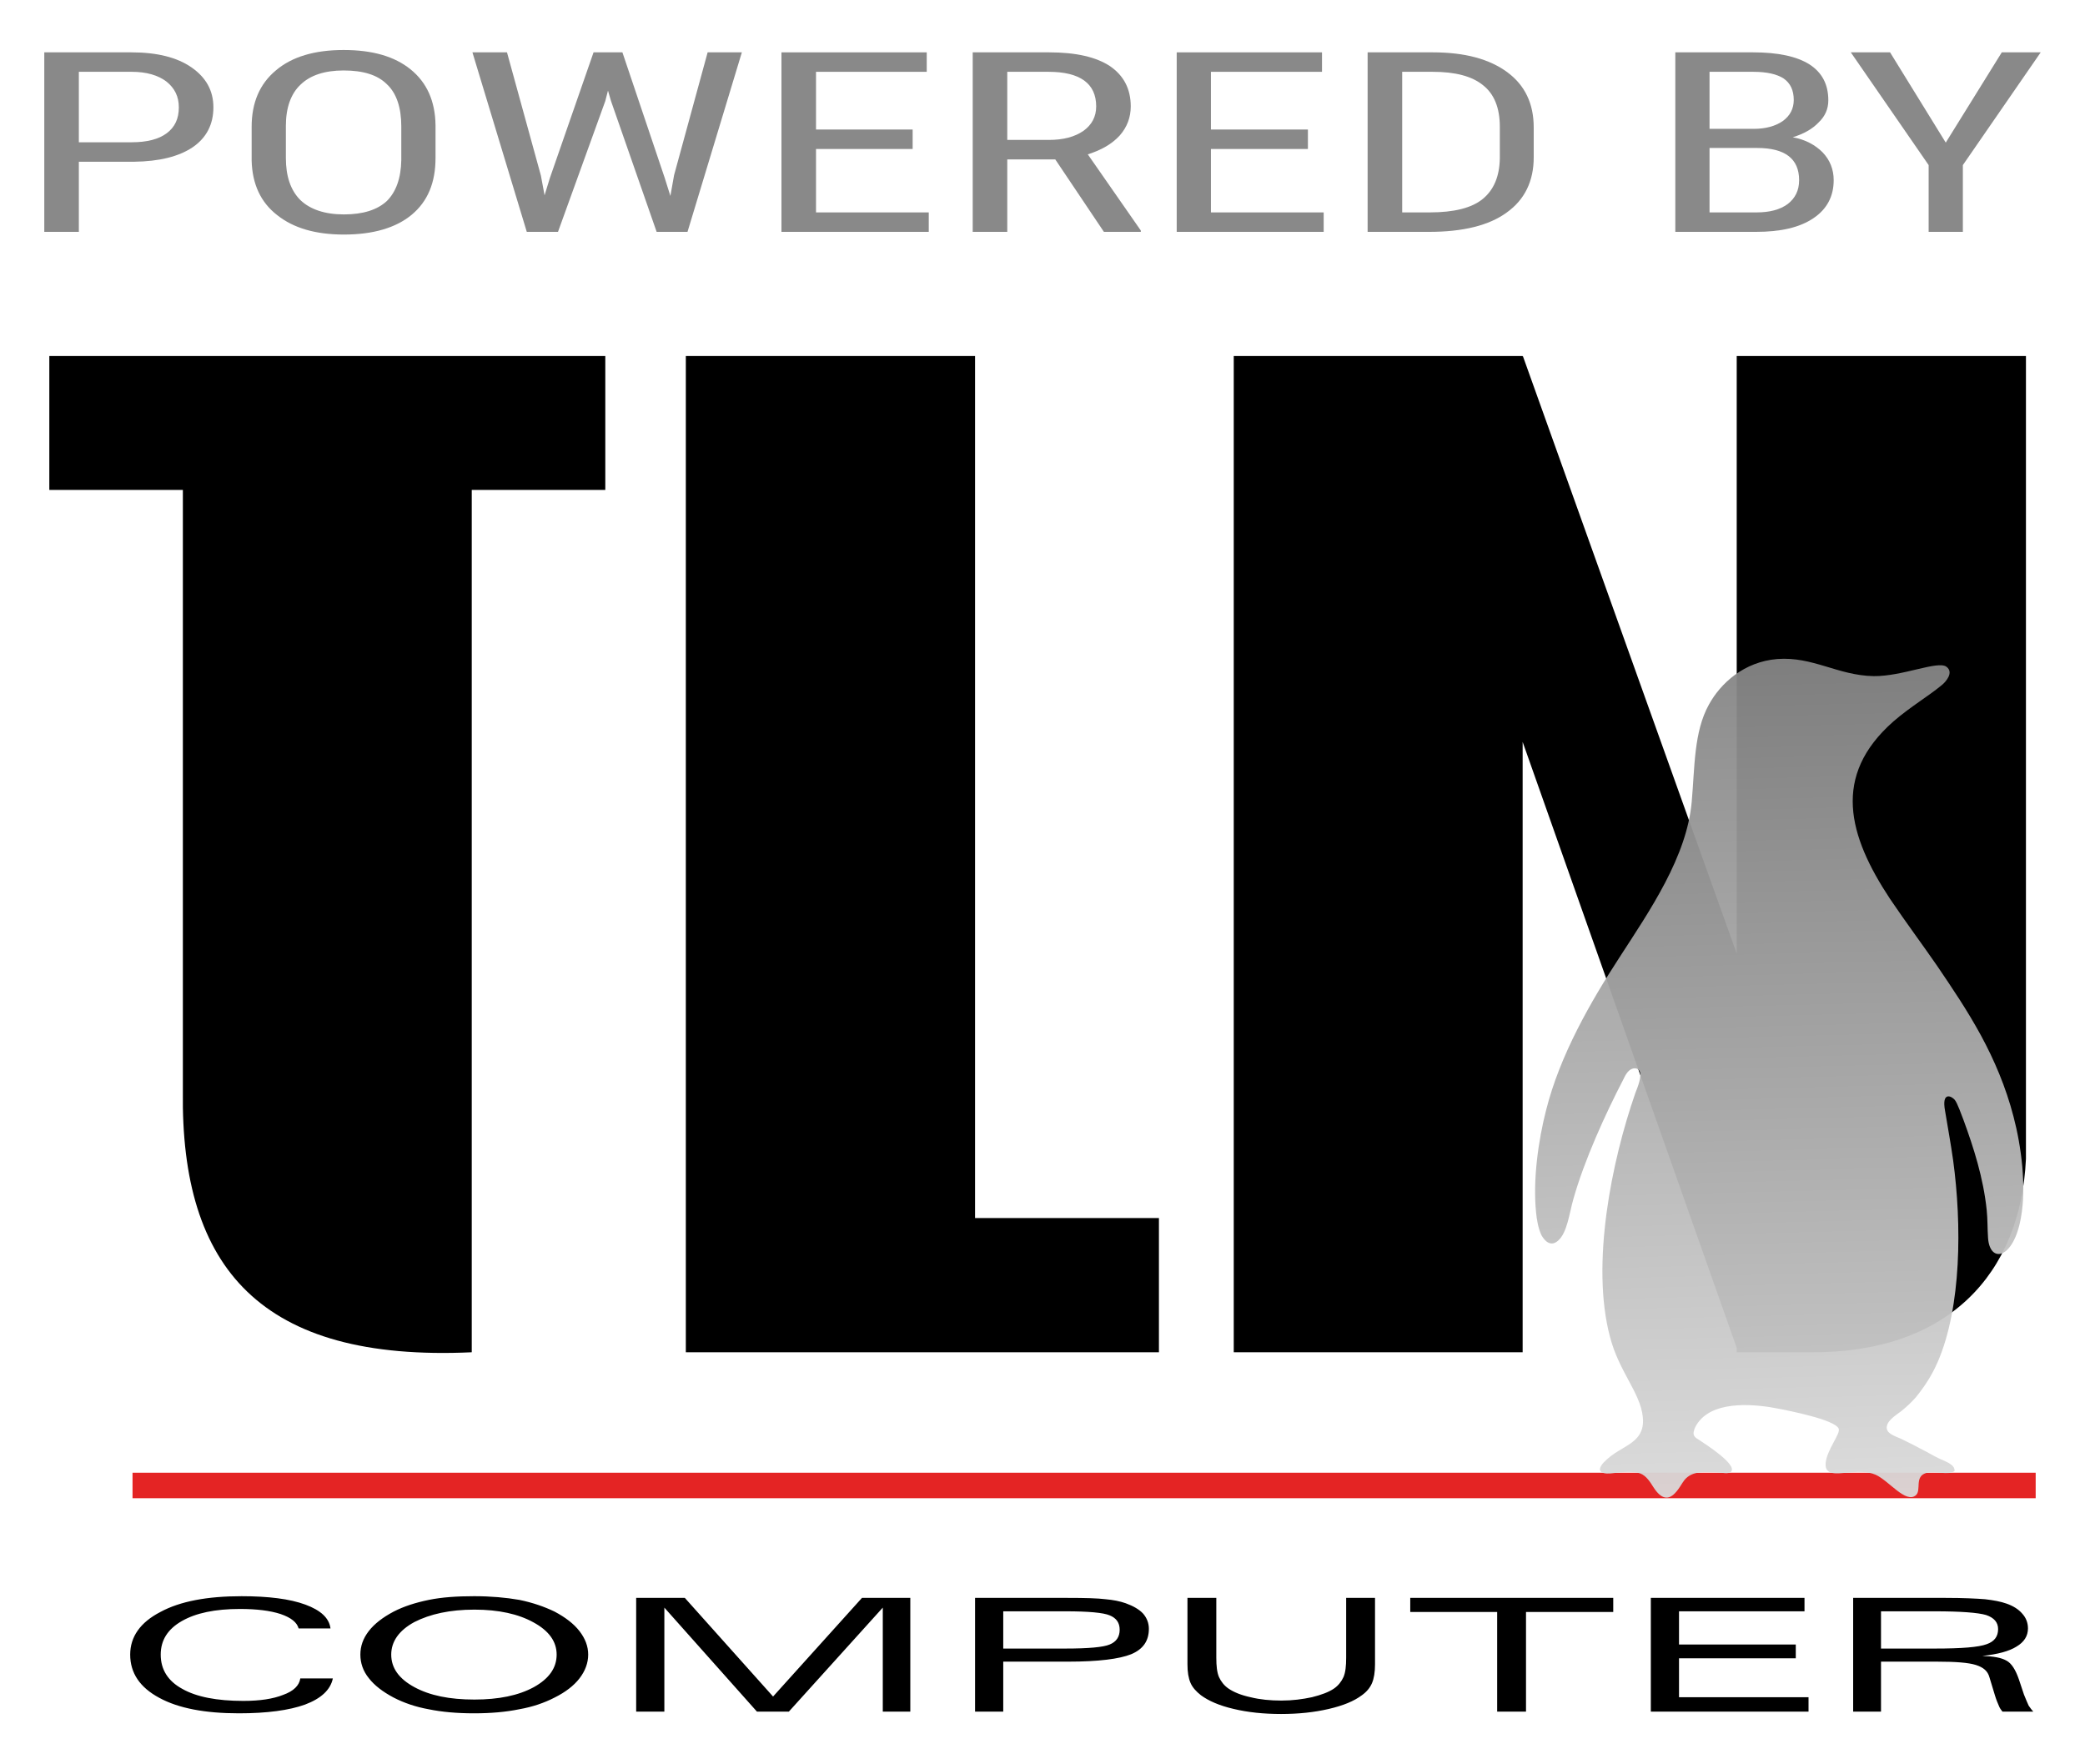
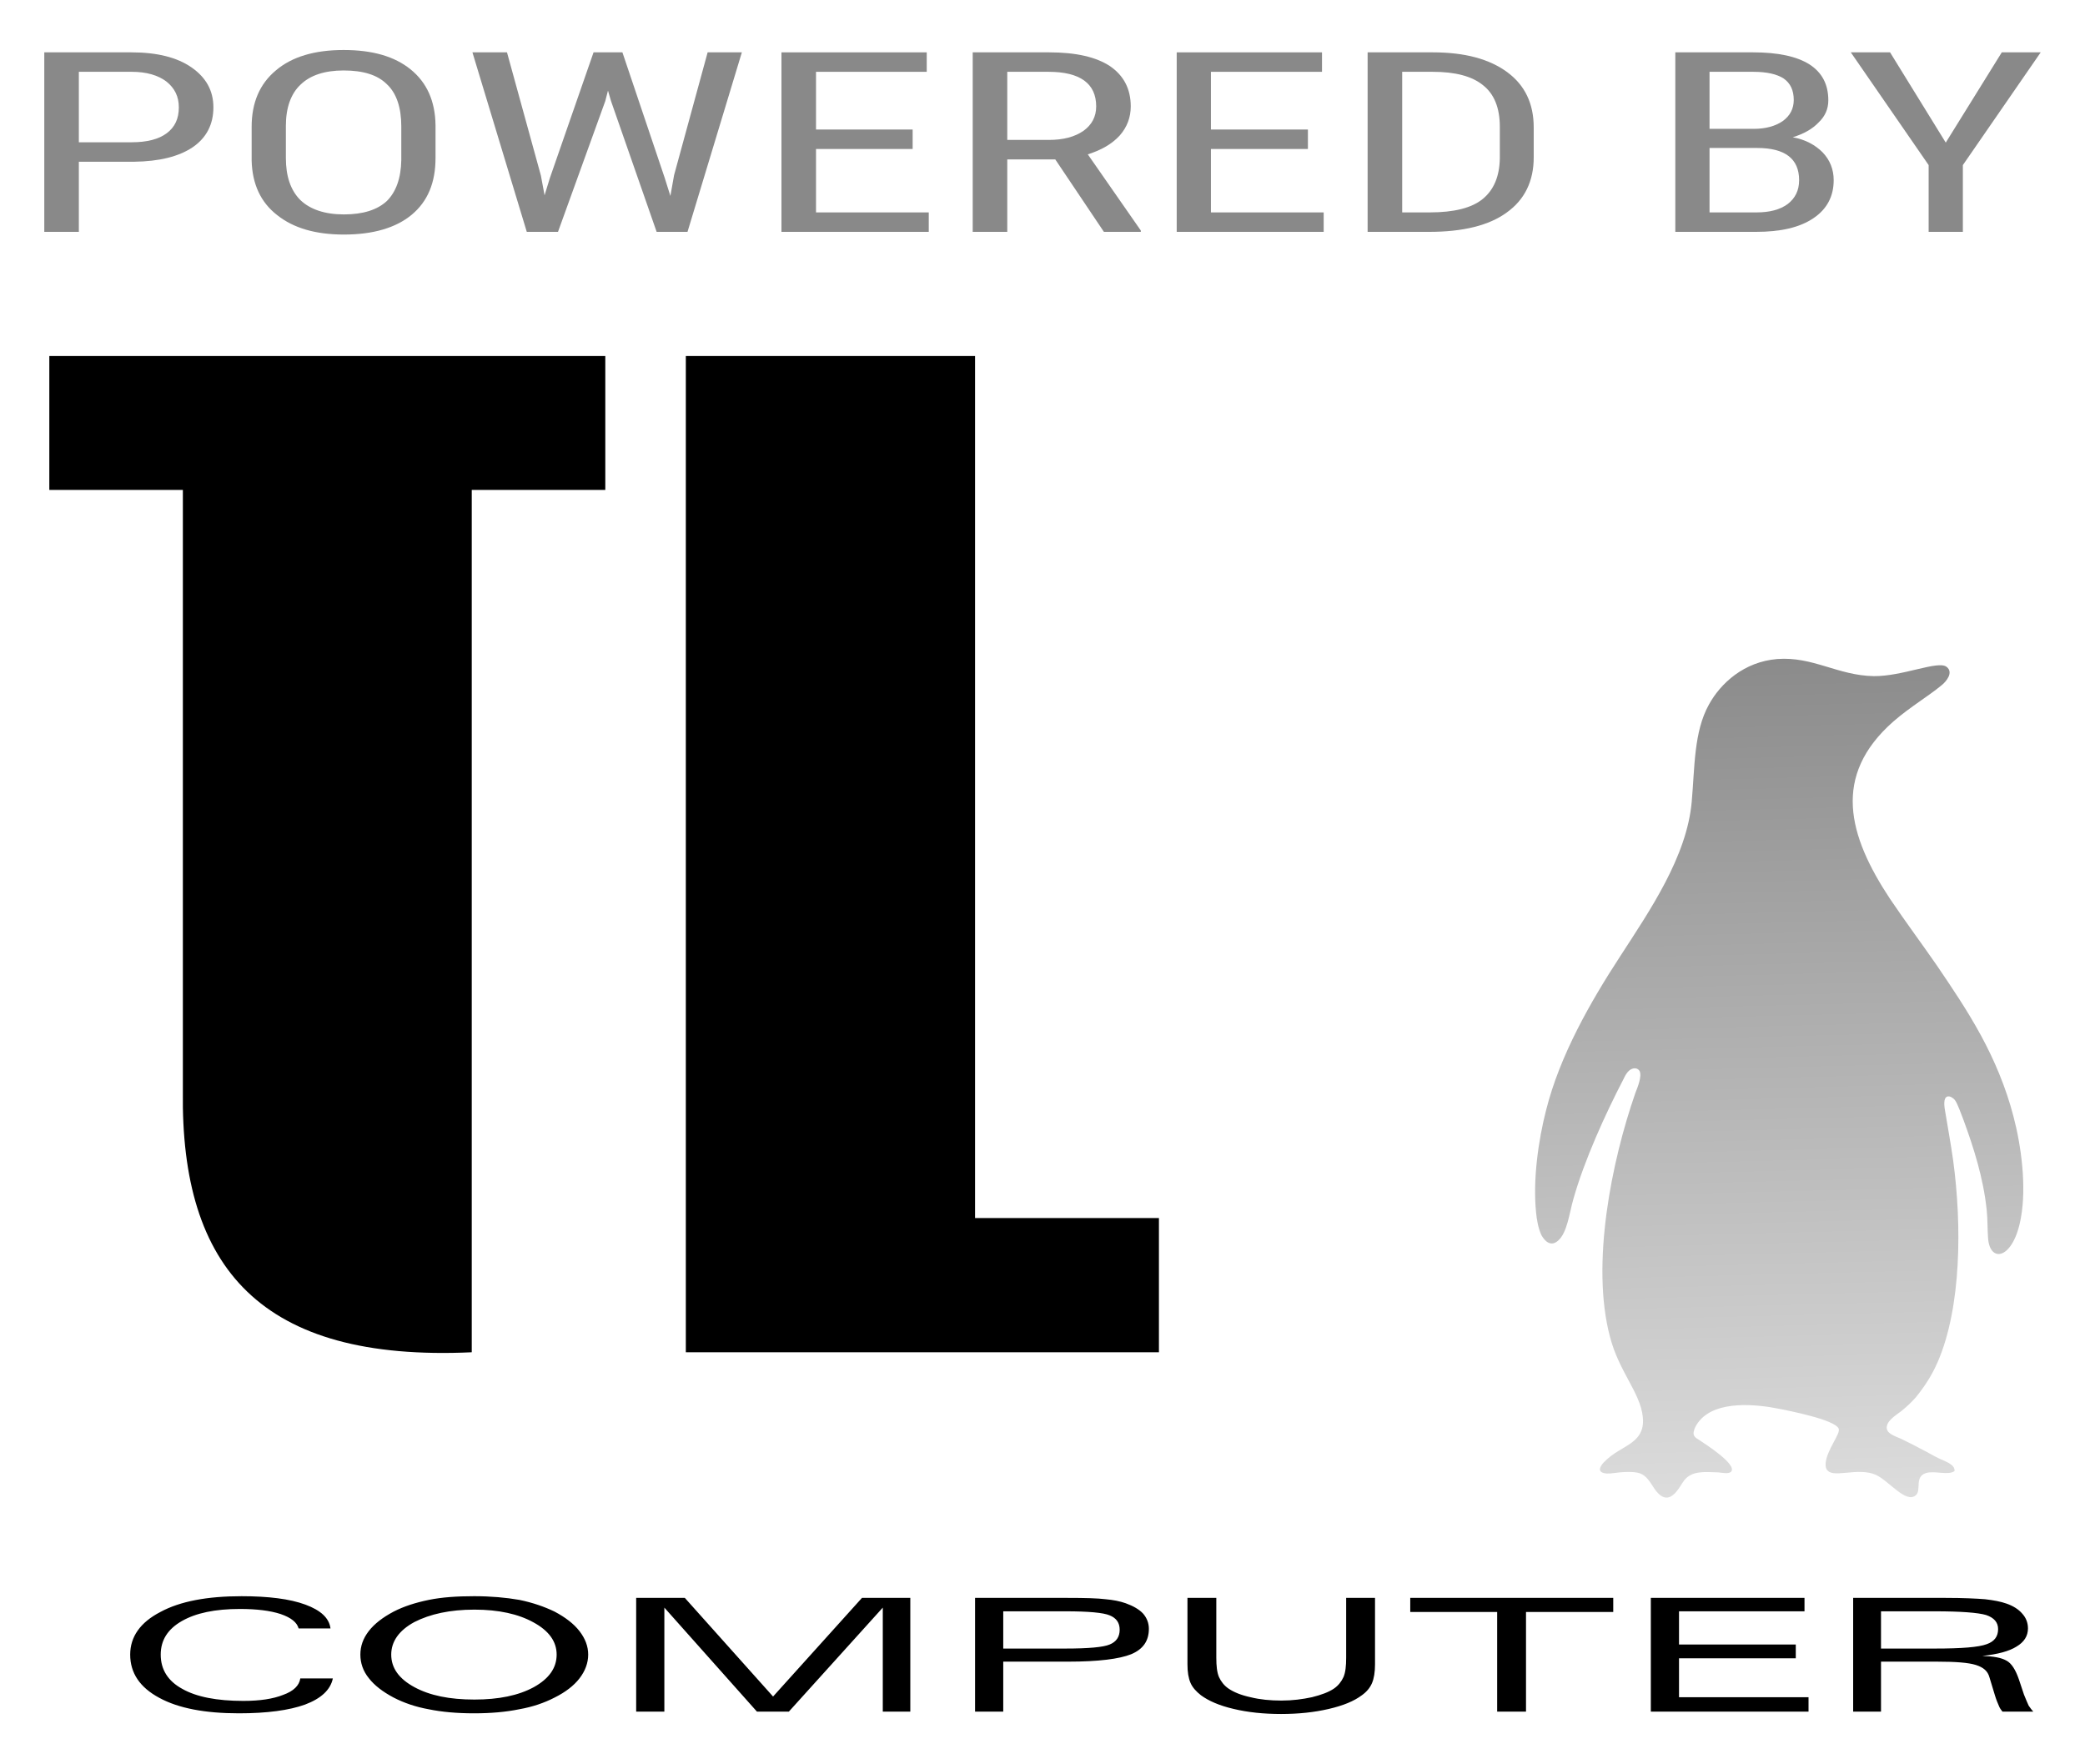
<svg xmlns="http://www.w3.org/2000/svg" xml:space="preserve" width="100%" height="100%" version="1.1" style="shape-rendering:geometricPrecision; text-rendering:geometricPrecision; image-rendering:optimizeQuality; fill-rule:evenodd; clip-rule:evenodd" viewBox="0 0 6214 5256">
  <defs>
    <style type="text/css">
   
    .fil4 {fill:none}
    .fil3 {fill:#898989;fill-rule:nonzero}
    .fil0 {fill:black;fill-rule:nonzero}
    .fil1 {fill:#E42424;fill-rule:nonzero}
    .fil2 {fill:url(#id0);fill-opacity:0.949}
   
  </style>
    <linearGradient id="id0" gradientUnits="userSpaceOnUse" x1="5271.37" y1="1971.56" x2="5333.45" y2="4455.12">
      <stop offset="0" style="stop-opacity:1; stop-color:#858585" />
      <stop offset="1" style="stop-opacity:1; stop-color:#DADADA" />
    </linearGradient>
  </defs>
  <g id="svg4467">
    <g id="_2304351709392">
      <g>
        <path class="fil0" d="M895 5002l97 0c-7,34 -35,60 -83,78 -47,17 -113,26 -197,26 -101,0 -180,-15 -237,-46 -58,-31 -87,-74 -87,-129 0,-53 30,-96 90,-127 59,-32 140,-47 242,-47 80,0 144,8 190,25 46,17 71,40 75,71l-95 0c-5,-18 -22,-32 -54,-43 -31,-10 -71,-15 -121,-15 -74,0 -131,12 -173,36 -42,24 -63,57 -63,100 0,45 22,79 64,102 42,24 103,36 182,36 50,0 89,-6 119,-18 31,-11 48,-28 51,-49zm764 -71l0 0c0,-39 -23,-71 -69,-96 -45,-25 -104,-38 -176,-38 -73,0 -132,13 -179,37 -46,25 -69,58 -69,97 0,40 23,72 69,97 46,25 105,37 179,37 72,0 131,-12 177,-37 45,-25 68,-57 68,-97zm-246 175l0 0c-51,0 -96,-4 -135,-12 -39,-7 -74,-19 -105,-35 -32,-17 -57,-36 -74,-58 -17,-21 -25,-45 -25,-70 0,-25 8,-48 25,-70 17,-22 42,-41 74,-58 31,-16 66,-27 105,-35 39,-8 84,-11 135,-11 50,0 95,4 135,11 39,8 74,20 105,35 32,17 57,36 74,58 17,22 26,45 26,70 0,25 -9,49 -26,71 -17,22 -42,41 -74,57 -31,16 -66,28 -106,35 -39,8 -84,12 -134,12zm483 -5l0 0 0 -339 145 0 263 294 265 -294 144 0 0 339 -82 0 0 -310 -280 310 -95 0 -276 -310 0 310 -84 0zm1094 -188l0 0 185 0c69,0 113,-4 132,-12 20,-8 30,-23 30,-44 0,-21 -10,-35 -30,-43 -19,-8 -63,-12 -132,-12l-185 0 0 111zm-84 188l0 0 0 -339 276 0c52,0 89,1 113,4 23,2 43,6 60,12 22,8 40,18 52,31 11,13 17,28 17,45 0,36 -17,61 -53,76 -35,14 -97,22 -187,22l-194 0 0 149 -84 0zm633 -339l0 0 86 0 0 178c0,25 2,44 8,58 6,13 15,25 28,34 16,11 38,20 66,26 28,7 59,10 92,10 33,0 63,-4 91,-10 28,-7 50,-15 66,-26 13,-9 22,-21 28,-34 6,-14 8,-33 8,-58l0 -178 86 0 0 198c0,23 -3,42 -9,56 -6,14 -16,26 -30,36 -24,18 -56,31 -99,41 -43,10 -90,15 -142,15 -52,0 -99,-5 -141,-15 -43,-10 -75,-24 -98,-41 -14,-11 -25,-23 -31,-37 -6,-14 -9,-32 -9,-55l0 -198zm664 42l0 0 0 -42 605 0 0 42 -260 0 0 297 -86 0 0 -297 -259 0zm717 297l0 0 0 -339 458 0 0 40 -374 0 0 99 348 0 0 41 -348 0 0 116 386 0 0 43 -470 0zm686 -188l0 0 161 0c79,0 130,-4 154,-13 23,-8 34,-23 34,-45 0,-20 -12,-34 -36,-42 -24,-7 -75,-11 -153,-11l-160 0 0 111zm-83 188l0 0 0 -339 276 0c52,0 92,2 117,4 26,3 47,7 64,13 20,7 36,17 47,30 11,12 17,27 17,44 0,23 -12,41 -34,54 -22,14 -56,23 -102,28 33,1 56,5 72,14 15,8 27,27 37,56l15 45c6,14 10,25 14,33 5,7 9,13 14,18l-92 0c-4,-5 -8,-10 -11,-18 -3,-7 -7,-16 -11,-29l-17 -56c-5,-18 -18,-29 -40,-36 -22,-7 -60,-10 -116,-10l-167 0 0 149 -83 0z" />
-         <path class="fil0" d="M3677 1061l861 0 0 1 1 0 637 1780 0 -1781 862 0 0 2393c-16,343 -233,580 -645,576l-217 0 0 -13 -638 -1806 0 1819 -861 0 0 -2969z" />
        <polygon class="fil0" points="2044,1061 2906,1061 2906,3630 3454,3630 3454,4030 2906,4030 2060,4030 2044,4030 " />
        <path class="fil0" d="M545 1061l861 0 398 0 0 399 -398 0 0 2570c-629,29 -868,-251 -861,-778l0 -1792 -398 0 0 -399 398 0z" />
-         <polygon class="fil1" points="395,4389 6067,4389 6067,4465 395,4465 " />
-         <path class="fil2" d="M5825 4384c-18,14 -59,-2 -85,6 -35,11 -13,51 -30,66 -30,26 -80,-43 -120,-61 -25,-11 -57,-9 -86,-6 -28,2 -66,9 -63,-28 3,-40 45,-88 39,-103 -10,-27 -150,-54 -180,-60 -66,-13 -182,-25 -234,35 -6,7 -14,18 -17,29 -6,18 5,23 16,30 15,10 111,71 95,93 -6,9 -28,4 -39,3 -40,-1 -77,-6 -101,23 -14,17 -45,93 -91,23 -11,-17 -22,-36 -41,-43 -18,-7 -58,-4 -78,-1 -31,5 -57,-2 -31,-31 12,-13 29,-26 48,-37 36,-22 76,-40 69,-100 -8,-73 -71,-134 -98,-239 -57,-216 5,-522 76,-726 6,-15 21,-51 12,-66 -7,-10 -20,-9 -30,-1 -7,6 -12,14 -17,25 -55,106 -117,242 -150,359 -12,42 -18,99 -45,123 -22,20 -40,2 -50,-16 -9,-19 -14,-45 -16,-68 -10,-97 7,-216 30,-305 41,-163 132,-322 220,-457 88,-136 200,-298 214,-463 9,-101 6,-207 51,-288 35,-64 105,-128 204,-136 106,-8 180,49 287,51 86,1 191,-47 217,-28 23,17 -2,45 -13,54 -42,35 -93,64 -145,109 -184,162 -135,340 -10,529 48,71 93,131 140,199 46,68 89,131 131,208 39,72 74,153 97,242 23,87 39,208 22,301 -22,125 -93,137 -98,60 -2,-28 -1,-54 -4,-83 -10,-96 -39,-186 -69,-268 -6,-15 -18,-50 -26,-60 -10,-12 -40,-26 -29,33 8,49 17,97 24,147 26,191 25,437 -46,601 -19,43 -40,74 -65,105 -13,15 -26,27 -43,41 -13,10 -39,26 -43,43 -7,24 25,32 42,40 18,9 39,19 57,29 19,9 36,20 55,29 16,8 50,18 47,38z" />
+         <path class="fil2" d="M5825 4384c-18,14 -59,-2 -85,6 -35,11 -13,51 -30,66 -30,26 -80,-43 -120,-61 -25,-11 -57,-9 -86,-6 -28,2 -66,9 -63,-28 3,-40 45,-88 39,-103 -10,-27 -150,-54 -180,-60 -66,-13 -182,-25 -234,35 -6,7 -14,18 -17,29 -6,18 5,23 16,30 15,10 111,71 95,93 -6,9 -28,4 -39,3 -40,-1 -77,-6 -101,23 -14,17 -45,93 -91,23 -11,-17 -22,-36 -41,-43 -18,-7 -58,-4 -78,-1 -31,5 -57,-2 -31,-31 12,-13 29,-26 48,-37 36,-22 76,-40 69,-100 -8,-73 -71,-134 -98,-239 -57,-216 5,-522 76,-726 6,-15 21,-51 12,-66 -7,-10 -20,-9 -30,-1 -7,6 -12,14 -17,25 -55,106 -117,242 -150,359 -12,42 -18,99 -45,123 -22,20 -40,2 -50,-16 -9,-19 -14,-45 -16,-68 -10,-97 7,-216 30,-305 41,-163 132,-322 220,-457 88,-136 200,-298 214,-463 9,-101 6,-207 51,-288 35,-64 105,-128 204,-136 106,-8 180,49 287,51 86,1 191,-47 217,-28 23,17 -2,45 -13,54 -42,35 -93,64 -145,109 -184,162 -135,340 -10,529 48,71 93,131 140,199 46,68 89,131 131,208 39,72 74,153 97,242 23,87 39,208 22,301 -22,125 -93,137 -98,60 -2,-28 -1,-54 -4,-83 -10,-96 -39,-186 -69,-268 -6,-15 -18,-50 -26,-60 -10,-12 -40,-26 -29,33 8,49 17,97 24,147 26,191 25,437 -46,601 -19,43 -40,74 -65,105 -13,15 -26,27 -43,41 -13,10 -39,26 -43,43 -7,24 25,32 42,40 18,9 39,19 57,29 19,9 36,20 55,29 16,8 50,18 47,38" />
      </g>
      <path class="fil3" d="M235 482l0 209 -103 0 0 -535 260 0c76,0 136,15 179,45 43,30 65,69 65,119 0,51 -21,91 -62,119 -42,28 -100,42 -174,43l-165 0zm0 -58l157 0c46,0 81,-9 105,-27 24,-18 36,-43 36,-77 0,-32 -12,-57 -37,-77 -25,-19 -60,-29 -103,-29l-158 0 0 210z" />
      <path id="1" class="fil3" d="M1298 471c0,73 -23,129 -71,169 -47,39 -115,59 -202,59 -84,0 -150,-19 -199,-58 -49,-38 -74,-92 -76,-162l0 -101c0,-72 24,-128 72,-168 48,-41 116,-61 202,-61 86,0 152,19 200,58 48,39 73,94 74,166l0 98zm-102 -94c0,-56 -14,-99 -43,-126 -28,-28 -71,-41 -129,-41 -56,0 -99,14 -128,42 -29,27 -44,69 -44,123l0 96c0,54 14,96 43,125 29,28 73,43 130,43 58,0 100,-14 128,-40 27,-27 42,-67 43,-122l0 -100z" />
      <polygon id="2" class="fil3" points="1612,523 1623,582 1639,530 1769,156 1855,156 1981,530 1998,584 2009,522 2109,156 2211,156 2049,691 1957,691 1821,301 1812,270 1804,301 1663,691 1570,691 1408,156 1511,156 " />
      <polygon id="3" class="fil3" points="2720,444 2432,444 2432,633 2768,633 2768,691 2329,691 2329,156 2762,156 2762,214 2432,214 2432,386 2720,386 " />
      <path id="4" class="fil3" d="M3145 475l-143 0 0 216 -103 0 0 -535 228 0c80,0 140,14 181,41 41,28 62,68 62,120 0,33 -11,62 -33,87 -23,25 -54,43 -95,56l158 227 0 4 -110 0 -145 -216zm-143 -58l124 0c43,0 77,-9 103,-27 25,-18 38,-42 38,-73 0,-68 -48,-103 -142,-103l-123 0 0 203z" />
      <polygon id="5" class="fil3" points="3898,444 3609,444 3609,633 3945,633 3945,691 3507,691 3507,156 3940,156 3940,214 3609,214 3609,386 3898,386 " />
      <path id="6" class="fil3" d="M4076 691l0 -535 194 0c96,0 169,20 222,59 53,39 79,94 79,165l0 89c0,71 -27,126 -80,164 -53,39 -131,58 -232,58l-183 0zm103 -477l0 419 82 0c72,0 125,-13 158,-40 33,-27 50,-67 51,-121l0 -94c0,-57 -17,-98 -50,-124 -33,-27 -83,-40 -150,-40l-91 0z" />
      <path id="7" class="fil3" d="M4993 691l0 -535 232 0c74,0 130,12 168,36 37,24 56,59 56,107 0,25 -9,47 -29,66 -18,19 -44,34 -77,44 38,7 67,23 89,45 22,23 33,51 33,83 0,48 -20,86 -60,113 -41,28 -98,41 -172,41l-240 0zm102 -250l0 192 140 0c39,0 70,-8 93,-25 22,-17 34,-40 34,-71 0,-64 -42,-96 -125,-96l-142 0zm0 -57l132 0c35,0 64,-8 86,-23 22,-16 33,-37 33,-63 0,-29 -10,-50 -30,-64 -20,-13 -50,-20 -91,-20l-130 0 0 170z" />
      <polygon id="8" class="fil3" points="5799,425 5966,156 6082,156 5850,492 5850,691 5748,691 5748,492 5516,156 5633,156 " />
    </g>
    <rect class="fil4" width="6214" height="5256" />
  </g>
</svg>